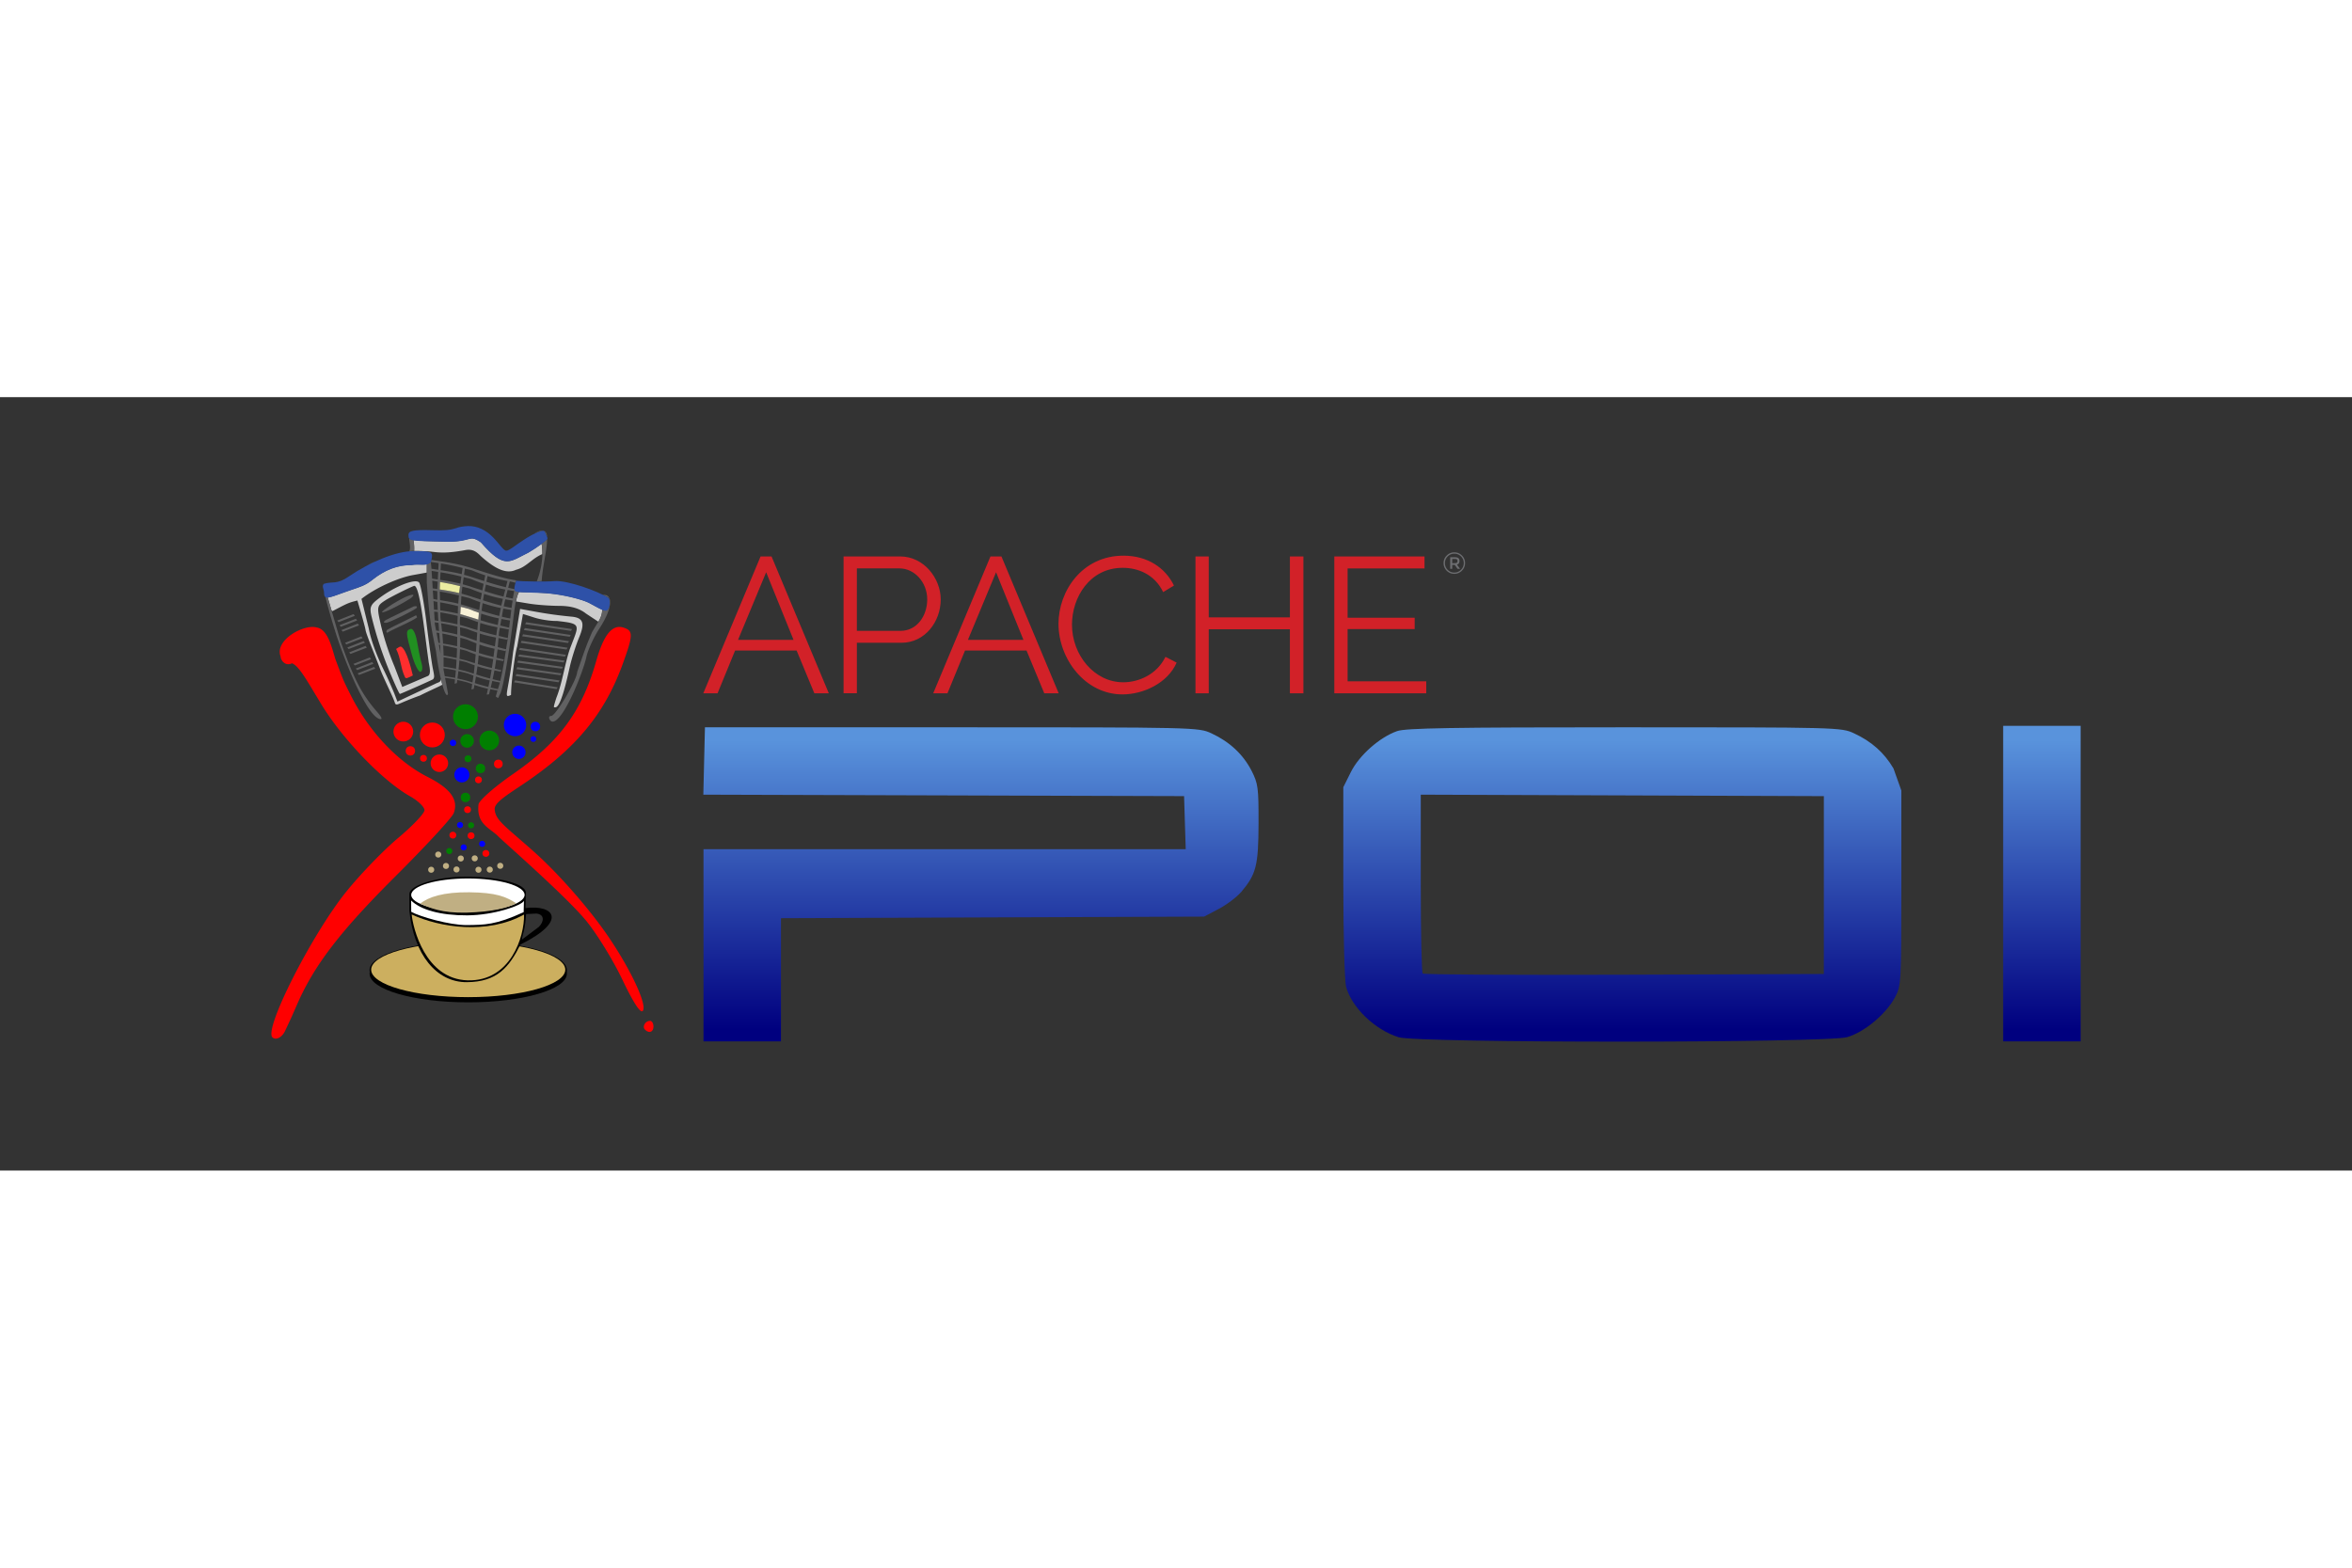
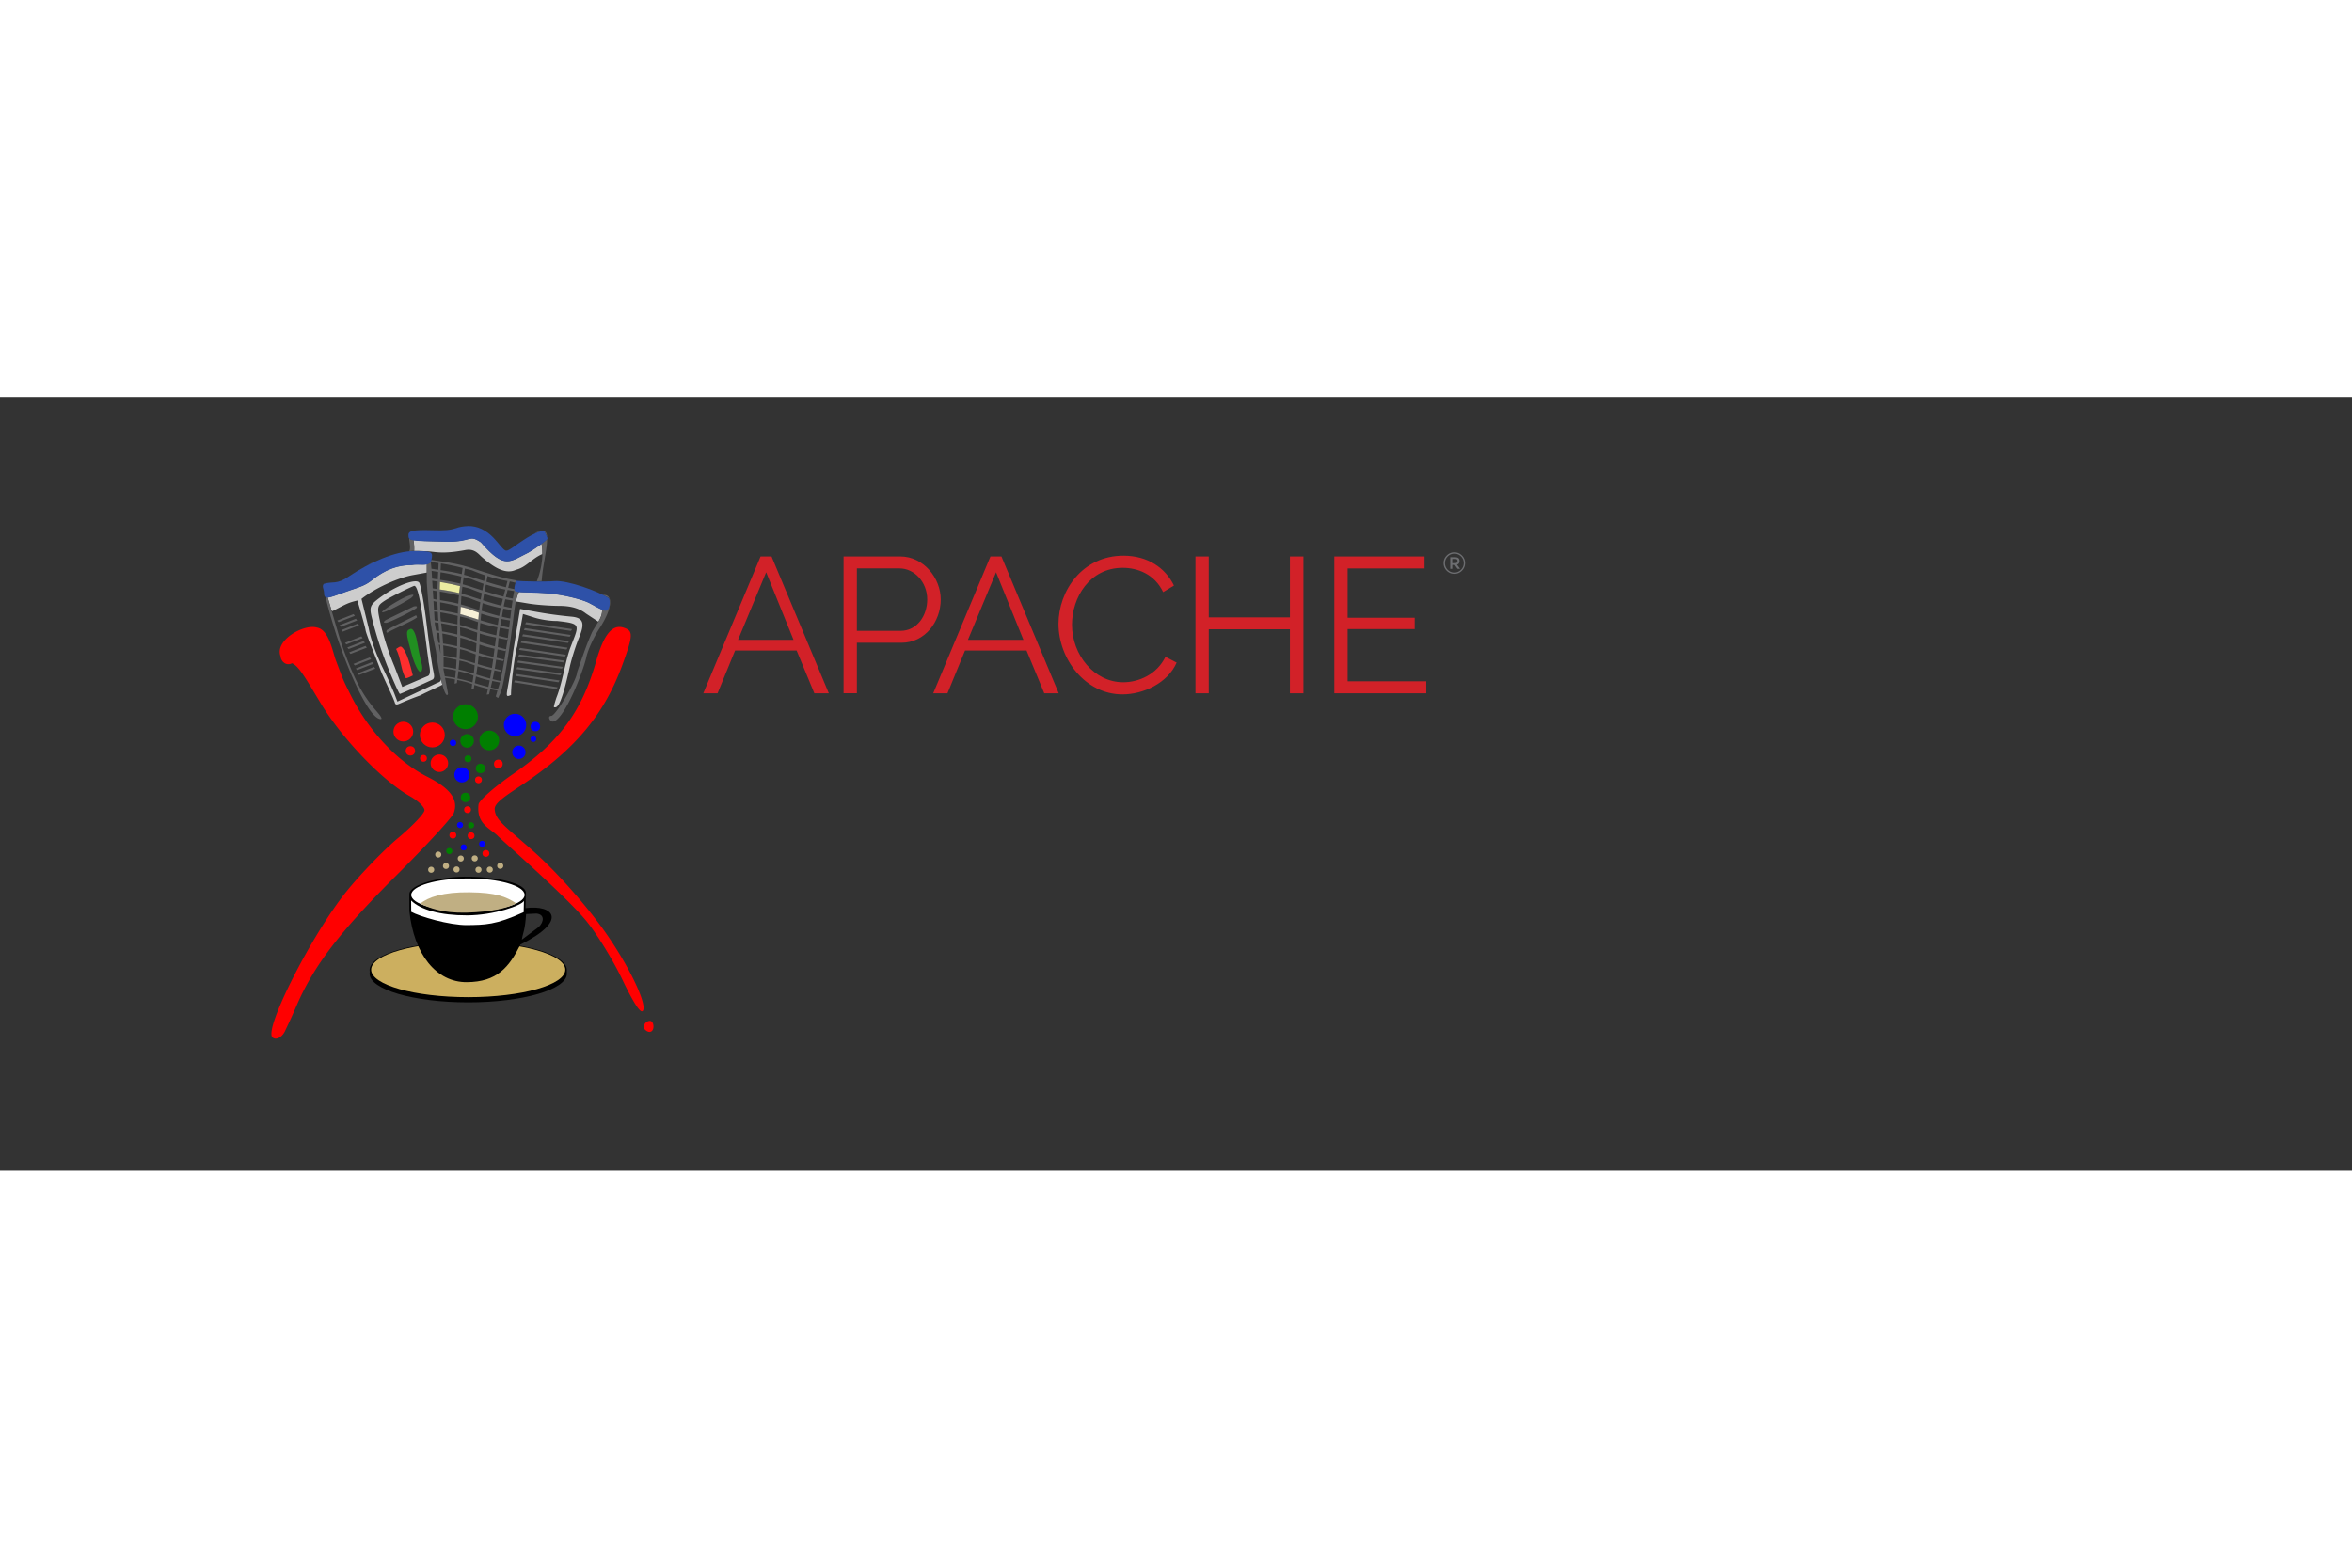
<svg xmlns="http://www.w3.org/2000/svg" height="800" width="1200" viewBox="-19.287 -9.162 167.152 54.975">
  <rect x="-19.287" y="-9.162" width="167.152" height="54.975" fill="#333333" stroke="none" />
  <defs>
    <linearGradient gradientUnits="userSpaceOnUse" gradientTransform="translate(0 35.21) scale(.881)" y2="272.81" y1="296.2" x2="101.43" x1="101.43" id="a">
      <stop offset="0" stop-color="#00007f" />
      <stop offset="1" stop-color="#5993dc" />
    </linearGradient>
  </defs>
-   <path fill="url(#a)" d="M30.864 290.15v-6.83h34.27l-.059-1.886-.058-1.887-17.083-.052-17.083-.052.057-2.394.058-2.395H48.5c17.399 0 17.542.003 18.463.43 1.289.596 2.256 1.5 2.85 2.66.464.91.503 1.206.496 3.74-.008 2.986-.164 3.611-1.212 4.853-.311.37-1.036.92-1.61 1.224l-1.045.55-15.037.056-15.037.057v8.757h-5.505zm49.402 6.535c-1.68-.525-3.321-2.095-3.73-3.57-.114-.406-.202-3.672-.203-7.462v-6.74l.536-1.075c.593-1.19 2.037-2.471 3.284-2.912.613-.217 3.86-.272 16.162-.272 15.19 0 15.406.006 16.312.427 1.257.584 2.147 1.377 2.807 2.5l.557 1.566v6.62c0 7.075-.01 7.257-.45 8.08-.638 1.191-2.163 2.465-3.389 2.829-1.428.424-30.53.432-31.885.01zm30.219-10.817v-6.32l-14.324-.053-14.324-.052v6.288c0 3.458.062 6.35.137 6.425.076.076 6.522.114 14.324.085l14.186-.052zm12.743-.102v-11.214h5.505v22.428h-5.505z" transform="translate(-.154 -260.348)" />
  <g stroke-width=".265">
    <path fill="#6d6e71" d="M84.608 2.094c.15.149.224.328.224.538 0 .21-.074.389-.224.54-.149.15-.33.225-.542.225-.212 0-.392-.074-.54-.223-.147-.15-.221-.329-.221-.538 0-.209.074-.39.223-.54a.732.732 0 01.54-.225c.21 0 .391.074.54.223zm-.064 1.015a.655.655 0 00.195-.475.651.651 0 00-.193-.473c-.129-.13-.287-.196-.474-.196s-.345.065-.475.197-.194.29-.194.475.065.343.192.474c.128.13.286.196.473.196s.345-.067.476-.198zm-.107-.622c0 .136-.06.222-.18.257l.22.297h-.178l-.198-.276h-.18v.276h-.144v-.824h.31c.125 0 .214.021.269.064.054.043.08.111.08.206zm-.184.116c.029-.024.042-.064.042-.117 0-.053-.014-.092-.043-.113-.03-.022-.082-.032-.156-.032h-.176v.298h.17c.08-.001.134-.013.163-.036z" />
    <path fill="#d22128" d="M82.073 11.037v.85h-6.534v-9.725h6.411v.85h-5.465v3.506h4.767v.808h-4.767v3.712h5.588zm-21.518-8.931c1.725 0 2.986.877 3.588 2.124l-.767.466c-.616-1.288-1.822-1.726-2.877-1.726-2.329 0-3.602 2.083-3.602 4.041 0 2.15 1.576 4.095 3.643 4.095 1.096 0 2.384-.548 3-1.808l.794.41c-.63 1.452-2.356 2.26-3.849 2.26-2.67 0-4.547-2.547-4.547-5.013 0-2.341 1.685-4.848 4.617-4.848zm12.788.056v9.725h-.96v-4.547h-5.766v4.547h-.944v-9.725h.944v4.329h5.767v-4.329zm-26.307 9.725l4.067-9.725h.781l4.068 9.725h-1.026l-1.26-3.04h-4.37l-1.247 3.04zm4.465-8.602l-2 4.808h3.946zm-10.837 8.602v-9.725h4.027c1.67 0 2.877 1.548 2.877 3.054 0 1.59-1.123 3.082-2.794 3.082h-3.165v3.588h-.945zm.945-4.438h3.11c1.15 0 1.89-1.055 1.89-2.233 0-1.22-.904-2.205-1.973-2.205h-3.027zm-10.913 4.438l4.069-9.725h.78l4.069 9.725h-1.028l-1.26-3.04h-4.37l-1.247 3.04zm4.467-8.602l-2 4.808h3.946z" />
  </g>
  <path fill="red" d="M.071 36.342c-.605-.604 2.807-7.325 5.262-10.366.997-1.234 2.651-2.946 3.677-3.805 1.026-.858 1.867-1.745 1.87-1.971.003-.226-.458-.671-1.023-.989-1.943-1.092-4.8-4.057-6.32-6.56-1.015-1.672-1.57-2.71-2.078-2.896-.445.238-.805-.2-.802-.48-.466-1.153 1.678-2.345 2.581-2.058.861.148 1.113 1.728 1.35 2.352.546 1.442.473 1.3 1.053 2.458 1.273 2.545 3.327 4.728 5.457 5.804 1.63.823 2.213 1.627 1.863 2.573-.118.319-1.968 2.326-4.11 4.46-3.972 3.957-5.808 6.349-7.036 9.167a49.4 49.4 0 01-.87 1.914c-.229.433-.648.623-.874.397zm26.477-.55c-.21-.209.028-.619.358-.619.136 0 .247.178.247.394 0 .406-.31.521-.605.226zm-1.608-3.557c-.654-1.371-1.81-3.251-2.57-4.178-1.43-1.741-5.988-5.726-6.255-6.003-.56-.581-1.568-.847-1.392-2.28.08-.308 1.153-1.248 2.438-2.138 3.32-2.296 4.905-4.451 5.929-8.057.529-1.864 1.141-2.611 1.933-2.36.702.223.696.517-.055 2.588-1.293 3.56-3.326 6.016-7.064 8.532-1.119.753-2.056 1.317-2.034 1.781.037.787.712 1.182 2.755 2.998 1.796 1.597 4.028 4.149 5.381 6.155 1.607 2.38 2.734 4.844 2.379 5.2-.167.166-.673-.62-1.445-2.238z" />
  <g fill="#007f00" transform="translate(-.154 -260.348)">
    <circle r=".885" cy="273.9" cx="13.948" />
    <circle r=".702" cy="275.59" cx="15.639" />
    <circle r=".484" cy="275.62" cx="14.065" />
    <circle r=".336" cy="277.58" cx="15.015" />
    <circle r=".244" cy="276.89" cx="14.126" />
    <circle r=".336" cy="279.64" cx="13.95" />
    <circle r=".215" cy="281.62" cx="14.348" />
    <circle r=".215" cy="283.45" cx="12.798" />
  </g>
  <g fill="red" transform="translate(-.154 -260.348)">
    <circle r=".885" cy="275.2" cx="11.593" />
    <circle r=".702" cy="274.96" cx="9.53" />
    <circle r=".702" cy="277.34" cx="12.035" transform="translate(1.406 30.932) scale(.888)" />
    <circle r=".702" cy="277.34" cx="12.035" transform="translate(4.328 144.87) scale(.474)" />
    <circle r=".702" cy="277.34" cx="12.035" transform="translate(10.987 155.23) scale(.44)" />
    <circle r=".702" cy="277.34" cx="12.035" transform="translate(6.798 180.9) scale(.346)" />
    <circle r=".702" cy="277.34" cx="12.035" transform="translate(10.707 182.43) scale(.346)" />
    <circle r=".702" cy="277.34" cx="12.035" transform="translate(9.93 184.55) scale(.346)" />
    <circle r=".702" cy="277.34" cx="12.035" transform="translate(8.886 186.36) scale(.346)" />
    <circle r=".702" cy="277.34" cx="12.035" transform="translate(10.181 186.4) scale(.346)" />
    <circle r=".702" cy="277.34" cx="12.035" transform="translate(11.234 187.66) scale(.346)" />
  </g>
  <g fill="#00f" transform="translate(-.154 -260.348)">
    <circle r=".702" cy="274.57" cx="17.475" transform="translate(-2.364 -37.146) scale(1.135)" />
    <circle r=".702" cy="274.57" cx="17.475" transform="translate(5.914 90.545) scale(.677)" />
    <circle r=".702" cy="274.57" cx="17.475" transform="translate(10.51 142.53) scale(.481)" />
    <circle r=".702" cy="274.57" cx="17.475" transform="translate(13.652 195.04) scale(.293)" />
    <circle r=".702" cy="274.57" cx="17.475" transform="translate(7.398 186.8) scale(.324)" />
    <circle r=".702" cy="274.57" cx="17.475" transform="translate(.304 67.714) scale(.766)" />
    <circle r=".215" cy="281.6" cx="13.56" />
    <circle r=".215" cy="283.19" cx="13.82" />
    <circle r=".215" cy="282.94" cx="15.131" />
  </g>
  <g fill="#c0af83" transform="translate(-.154 -260.348)">
    <circle r=".215" cy="283.7" cx="12.013" />
    <circle r=".215" cy="284.78" cx="11.511" />
    <circle r=".215" cy="284.51" cx="12.562" />
    <circle r=".215" cy="284.76" cx="13.312" />
    <circle r=".215" cy="283.98" cx="13.613" />
    <circle r=".215" cy="283.97" cx="14.605" />
    <circle r=".215" cy="284.78" cx="14.871" />
    <circle r=".215" cy="284.77" cx="15.674" />
    <circle r=".215" cy="284.5" cx="16.418" />
  </g>
  <g transform="translate(-392.994 -545.298) scale(3.16)">
    <g stroke-width="0" transform="translate(.012 -1.728)">
      <ellipse ry=".645" rx="2.218" cy="184.28" cx="128.78" />
      <ellipse ry=".645" rx="2.218" cy="184.36" cx="128.78" />
      <ellipse fill="#ccaf5f" ry=".618" rx="2.183" cy="184.27" cx="128.78" />
    </g>
    <path d="M128.824 180.449c-.662-.013-1.357.178-1.356.394l.001.382c.1.968.603 1.602 1.29 1.598.685-.004.954-.34 1.207-.846 1.092-.543.737-.904.114-.82l.009-.34c.006-.21-.603-.355-1.265-.368zm1.501.831c.185.016.177.179.055.3l-.382.287c.027-.175.069-.185.096-.576z" />
-     <path fill="#ccaf5f" d="M127.52 181.3c.027.289.298 1.457 1.26 1.482.962.026 1.28-.98 1.267-1.48-.83.456-1.887.293-2.527-.002z" />
    <path fill="#fff" d="M127.51 181.24c.182.104.862.304 1.257.299.395-.006.64 0 1.272-.291l.006-.256c-.04.103-.674.326-1.277.328-.603.002-1.046-.126-1.26-.334z" />
    <ellipse fill="#fff" ry=".37" rx="1.275" cy="180.86" cx="129.53" transform="skewX(-.236) scale(1 1)" />
    <path fill="#c0af83" d="M127.71 181.06c.216.088.478.214 1.05.199.574-.016.94-.112 1.112-.21-.235-.152-.458-.241-1.051-.248-.593-.007-.935.11-1.111.259z" />
  </g>
  <path fill="#cdcdcd" d="M9.8.872l.005.012v-.008c0-.002-.004-.002-.005-.003zm4.42.01l-.004.002c-.158.012-.335.077-.627.135-.088.018-.178.03-.291.045-.055.006-.103.014-.164.019a6.152 6.152 0 01-.654.02 65.787 65.787 0 01-1.704-.047 6.963 6.963 0 01-.632-.05l-.046-.004c.023.15.065.39.048.765l.025.002c.332 0 .563.009.745.025h.006c.675-.005 1.06.254 2.883-.089.64-.109.91.286 1.147.494.878.772 1.705 1.259 2.438.908.722-.177 1.103-.785 1.863-1.114.004-.294-.01-.558-.056-.734-.046.036-.066.054-.122.094a9.74 9.74 0 01-.835.544c-.647.31-1.06.613-1.523.596a1.076 1.076 0 01-.361-.08c-.252-.1-.536-.3-.883-.638a9.95 9.95 0 01-.576-.619h-.002a2.062 2.062 0 00-.355-.205.893.893 0 00-.071-.027.622.622 0 00-.247-.042zm-2.937.995c.013.006.03.013.04.02-.01-.007-.027-.014-.04-.02zm.096.075zm-.333.762c-.288.062-.688-.023-1.066.05-1.017 0-1.908.338-2.811 1.059-.48.382-.82.482-1.567.735-.386.13-.686.241-.94.332a5.684 5.684 0 01-.442.142c-.001 0-.004 0-.006.002-.08.02-.156.036-.213.038l.277.942c.018 0 .038.006.06.036.987-.51 1.074-.586 1.774-.756 0 0 .545 1.82.582 2.107.038.286.75 1.997 1.022 2.732.272.735.98 2.101 1.079 2.493.16.16.153.005 1.764-.579.703-.356 1.42-.658 1.591-.772-.03-.108-.058-.267-.089-.394-.023.18-.122.214-.323.291l-2.781 1.308-.23-.6a30.022 30.022 0 00-.836-1.847c-.435-.898-.832-1.986-.97-2.751l-.518-2.105c.974-.77 2.595-1.5 3.666-1.693l.977-.177zm-.93 1.223c-.55.065-1.541.517-2.367 1.124-.74.543-.8.688-.609 1.457a26.895 26.895 0 001.345 4.035h.001c.315.76.606 1.381.648 1.381.041 0 1.695-.72 2.355-1.04.106-.138.1-.21-.018-.782-.074-.36-.278-1.828-.453-3.261-.176-1.434-.411-2.712-.522-2.84-.063-.073-.197-.095-.38-.074zm.018.319c.41-.131.738 3.28 1.035 5.336.005.195.25.96-.06 1.073l-1.807.774-.549-1.443a19.494 19.494 0 01-.942-2.835c-.333-1.434-.325-1.48.277-1.874.34-.223 1.665-.886 2.046-1.031zm7.48.423c-.087.106-.161.353-.23.682l.933.155c.518.085 1.482.157 2.144.159.82.001 1.423.174 1.893.544l.882.582c.16-.272.267-.507.276-.864l-.019-.01c-.207-.082-.477-.231-.911-.467a3.902 3.902 0 00-.522-.204 11.31 11.31 0 00-1.478-.356 10.694 10.694 0 00-.775-.108c-.948-.094-1.925-.072-2.193-.113zm.06 1.21l-.5 3.089c-.347 2.997-.718 3.287-.144 3.031 0-.892.316-3.15.438-3.442l.41-2.316.821.26c.451.142 1.17.249 1.601.236 1.839.207 1.555.241.883 2.073h.002c-.341 1.025-.517 2.359-.94 3.409-.224.728-.197.658-.067.658.37 0 .758-1.672 1.026-2.867.134-.599.434-1.544.666-2.102.426-1.018.292-1.397-.526-1.476a29.216 29.216 0 01-2.618-.361z" />
  <path fill="#616162" d="M19.234.319c-.12.006-.274.06-.47.169-.027.02-.027.024-.053.044.316-.147.557-.219.657-.19a.33.33 0 00-.134-.023zm.181.048c.098.22.16.337.185.412-.016-.203-.074-.344-.185-.412zm-9.612.507l-.004.123c.047.325.09.588.008.792.104-.01.211-.023.31-.024h.027c.018-.375-.025-.615-.048-.765-.16-.029-.245-.07-.293-.126zm9.792.05a.444.444 0 01-.071.074 8.507 8.507 0 01-.328.26c.13.5.098 1.58-.33 2.666.135.001.216-.007.344-.008.056-1.013.39-2.263.385-2.993zm-8.227 1.484c-.02.08-.04.145-.04.145l.558.083c-.01.157-.014.317-.024.475-.16-.023-.321-.054-.482-.075l-.003.007c-.018-.242-.032-.334-.05-.49-.06.08-.162.122-.283.143v1.303c.189 2.693.314 3.204.65 4.869.247 1.928.697 3.534.859 3.063-.025-.19-.14-.756-.212-1.144.236.034.471.069.708.118-.01.1-.017.2-.028.299v.003l.16-.043.029-.221c.255.056.51.111.767.186.106.043.195.07.294.107-.019.123-.034.247-.055.37l.001.005.162-.035c.018-.092.034-.188.051-.281.36.125.672.21.961.273-.03.138-.055.275-.087.412v.005l.164-.025c.03-.118.058-.242.087-.361.174.034.345.067.513.097-.042.136-.078.282-.124.412.251.204.15.09.302-.156.212-.344.62-2.695.997-5.755.108-.875.221-1.339.37-1.52-.012-.001-.062 0-.07-.003-.123-.029-.232-.044-.258-.194-.003.003-.001.002-.003.005a16.45 16.45 0 01-.452-.097c.039-.15.073-.302.114-.45.091.015.264.06.41.095.017-.057.019-.087.042-.156v-.001c.013.001.079.001.096.003-.244-.045-.535-.097-.672-.126-.481-.11-.953-.246-1.422-.391l-.16-.051c-.303-.096-.607-.19-.908-.293-.185-.062-.37-.113-.555-.164l-.16-.046a14.95 14.95 0 00-1.557-.296l-.165-.027-.526-.076zm-4.016.134a2.36 2.36 0 00-.546.256c.18-.095.363-.172.546-.256zm4.698.119c.51.08 1.025.187 1.54.32-.023.145-.04.293-.062.439-.5-.128-1-.208-1.502-.283.01-.158.013-.319.024-.476zm1.701.361c.17.046.34.077.51.13.34.143.65.259.94.355-.029.134-.052.27-.079.403-.28-.09-.563-.173-.841-.269a10.451 10.451 0 00-.59-.175c.02-.147.037-.297.06-.444zm-2.364.166c.155.021.312.051.467.074-.01.179-.02.357-.027.537-.135-.02-.27-.044-.405-.064zm.633.1c.492.077.986.18 1.483.307-.024.167-.049.333-.07.501a14.93 14.93 0 00-1.439-.27c.007-.18.017-.36.026-.538zm3.34.267c.526.167.989.276 1.42.355-.04.146-.075.295-.114.442a19.81 19.81 0 01-1.384-.391c.026-.135.05-.272.078-.406zm-1.693.081c.182.049.363.083.545.139.314.133.6.24.87.332-.03.156-.061.311-.09.468-.262-.084-.527-.163-.787-.253a10.466 10.466 0 00-.608-.18c.02-.17.046-.337.07-.506zm-2.236.252l.388.062c-.006.177-.022.35-.025.528l-.33-.05c-.01-.198-.021-.35-.033-.54zm.556.089c.472.075.946.174 1.422.294-.02.165-.046.327-.064.493a15.109 15.109 0 00-1.376-.257c.002-.179.012-.353.018-.53zm3.256.181c.512.167.963.277 1.382.357-.044.166-.089.332-.13.5-.453-.11-.898-.249-1.342-.389.027-.158.06-.312.09-.468zm-1.67.155c.188.05.374.085.563.143.296.125.563.224.82.313-.027.153-.058.303-.082.457-.231-.076-.465-.143-.695-.223a10.55 10.55 0 00-.662-.196c.016-.166.037-.33.056-.494zm3.217.23c.156.028.313.056.466.081-.032.166-.065.334-.095.532a16.54 16.54 0 01-.5-.107c.04-.17.086-.337.129-.506zm-5.316.037c.107.018.213.035.32.05-.002.203-.002.406.002.61-.13-.02-.204-.041-.285-.063-.014-.254-.022-.329-.037-.597zm.498.08c.45.072.903.165 1.357.278-.018.192-.035.386-.049.58-.432-.108-.862-.18-1.294-.248-.003-.203-.015-.41-.014-.61zm3.144.165c.497.164.932.27 1.338.35-.038.162-.08.322-.116.485a21.46 21.46 0 01-1.298-.382c.023-.152.051-.302.076-.453zm-5.056.06c-.106-.021-.454.114-.71.245-.287.147-.696.387-.912.533-.216.146-.702.47-.539.471.164.003.996-.372 2.02-1.01.18-.159.204-.226.14-.239zm13.486 0c.145.074.32.152.42.217.122.08.067.476.065.557-.091.335-.228.387-.52.275-.015.613-.24.756-.724 1.613-.457 1.066-.501 1.244-1.055 2.821-.006.559-1.52 3.128-1.844 3.128-.149 0-.195.122-.102.272.288.465.944-.295 1.7-1.968.388-.86.791-1.974.895-2.475.105-.502.53-1.432.946-2.066.864-1.32.995-2.366.297-2.369-.018 0-.057-.005-.078-.005zm-10.04.099c.202.053.402.09.605.153.266.112.503.199.737.281a19.95 19.95 0 00-.078.554c-.233-.076-.468-.144-.699-.224a10.48 10.48 0 00-.603-.178c.014-.195.021-.393.038-.586zm-9.657.059c.108.478.317 1.277.781 2.745 1.125 3.324 2.344 5.703 3.037 5.92.254.08.202-.088-.157-.503-.995-1.15-1.593-2.14-2.605-5.05l-.905-3.085a.28.28 0 01-.151-.027zm12.772.165c.176.033.35.063.522.091-.025.168-.05.338-.073.524a15.36 15.36 0 01-.559-.12c.035-.166.072-.33.11-.495zm-5.101.124a2.2 2.2 0 00.277.06c.004.19.016.382.025.574-.122-.018-.19-.02-.266-.024zm.47.091c.424.071.849.163 1.275.27-.01.175-.012.353-.019.529-.414-.1-.828-.167-1.242-.23-.009-.19-.009-.38-.013-.569zm3.022.057c.483.164.9.267 1.294.349-.04.187-.08.375-.115.565a21.467 21.467 0 01-1.254-.37c.023-.182.05-.363.075-.544zm-4.741.218a.529.529 0 00-.164.02l-1.712.83c-.19.108-.22.089-.345.199-.126.111-.01.132.103.132.215 0 1.87-.83 2.148-1.04.081-.103.037-.134-.03-.14zm3.185.045c.183.049.364.082.548.138.267.114.506.2.741.284-.018.159-.027.322-.041.483-.222-.07-.446-.133-.667-.207-.205-.066-.41-.122-.614-.175.008-.176.022-.348.033-.523zm3.025.124c.194.038.382.07.57.1-.024.185-.051.408-.075.605-.2-.04-.4-.081-.599-.129.036-.191.065-.387.104-.576zm-4.915.215c.074.006.148.01.264.027.009.147.012.292.024.44.006.066.009.131.014.196-.119-.017-.187-.03-.265-.044-.009-.101-.026-.431-.037-.62zm.442.054c.41.066.82.151 1.232.251-.003.122-.012.24-.013.363 0 .08-.003.16-.003.239a14.107 14.107 0 00-1.176-.217c-.013-.094-.018-.17-.032-.268-.007-.125-.001-.244-.008-.368zm2.906.094h.001c.463.156.864.254 1.244.334-.027.154-.046.313-.07.47-.41-.101-.819-.21-1.221-.335.015-.156.028-.314.046-.47zm-9.075.03l-1.163.46.099.111 1.158-.447zm4.447.08l-1.064.53c-.502.24-.962.479-1.021.533v.001c-.055.138-.013.17.05.18.23-.184 1.766-.812 2.104-1.095zm3.125.09c.187.048.372.082.559.137.258.106.49.187.717.264-.008.114-.023.225-.03.34-.004.076-.012.153-.016.23-.215-.068-.433-.13-.647-.2a9.918 9.918 0 00-.594-.17c-.005-.109-.001-.198-.008-.313.003-.098.015-.19.02-.288zm-7.408.16l-1.163.46.099.11 1.156-.448zm10.345.017c.208.04.41.075.61.108l-.062.505c-.213-.043-.422-.098-.632-.147.025-.157.057-.31.084-.466zm1.755.23l-.065.14 3.257.478.072-.129zm-6.493 0c.077.016.152.028.267.045.017.192.027.383.042.575a7.5 7.5 0 00-.213-.03c-.018-.1-.083-.414-.088-.457-.002-.012-.007-.116-.008-.132zm3.238.053c.46.15.84.232 1.217.307-.018.128-.042.253-.057.382-.007.064-.018.127-.026.191a20.053 20.053 0 01-1.167-.315c0-.107.008-.195.008-.307.006-.087.017-.171.025-.258zm-2.785.021c.385.062.77.142 1.157.235 0 .189-.007.377-.01.565a12.92 12.92 0 00-1.08-.22c-.019-.185-.041-.38-.067-.58zm-5.926.025l-1.163.46.098.11 1.157-.447zm7.268.255c.175.045.349.077.525.129.251.103.478.183.698.258-.01.193-.027.386-.04.579-.203-.072-.41-.137-.612-.212a8.822 8.822 0 00-.555-.176c-.002-.184-.01-.38-.016-.578zm2.832.04c.212.04.435.088.641.122-.026.21-.046.393-.075.608-.22-.04-.431-.101-.647-.151.006-.087.015-.155.02-.245.017-.114.044-.221.06-.334zm1.772.022l-.065.14 3.257.477.072-.127zm-6.275.321c.06.01.117.016.196.029.018.239.038.477.052.716-.1-.015-.103-.018-.11-.022zm.414.067c.352.064.705.146 1.06.24-.004.222-.005.444-.012.666a12.302 12.302 0 00-.996-.193 19.716 19.716 0 00-.052-.713zm2.662 0c.434.14.796.214 1.153.285-.024.21-.055.418-.08.627a17.698 17.698 0 01-1.088-.326c.009-.185.011-.386.015-.586zm3.077.054l-.064.14 3.257.478.072-.128zm-11.494.15l-1.163.46.099.11 1.158-.448zm7.033.095c.163.047.326.08.49.134.238.108.451.19.66.27-.014.203-.026.406-.043.608-.204-.066-.41-.128-.612-.199a8.855 8.855 0 00-.51-.15c.007-.215.015-.428.015-.663zm2.716.021c.2.037.413.086.606.116l.05-.084c-.032.253-.082.509-.12.765-.2-.041-.394-.102-.592-.153.021-.204.04-.421.056-.644zm1.64.199l-.063.14 3.257.477.071-.129zm-11.225.014l-1.163.46.097.11 1.159-.447zm8.232.252c.401.142.74.222 1.071.296-.025.195-.049.391-.076.587-.35-.088-.698-.18-1.04-.288.016-.195.034-.383.045-.595zm-2.89.006c.016.005.022.008.093.02.012.206.022.414.03.621-.058-.293-.071-.383-.122-.64zm.31.054c.327.057.656.13.986.212-.007.229-.015.458-.027.687a12.36 12.36 0 00-.93-.181 19.954 19.954 0 00-.03-.718zm-5.518.034l-1.163.46.097.11 1.158-.446zm10.979.143l-.066.14 3.257.479.073-.13zm-4.265.089c.153.04.305.069.459.116.237.101.45.181.658.255-.018.21-.037.419-.059.628-.175-.056-.352-.108-.526-.167-.19-.062-.378-.098-.567-.146.017-.216.026-.451.035-.686zm2.669.014c.183.037.38.088.557.12l.04-.077c-.112.752-.233 1.504-.406 2.204-.182-.039-.36-.086-.54-.13.044-.2.085-.407.126-.621.145.026.303.065.444.087l.056-.098c-.161-.03-.316-.077-.475-.113.037-.198.067-.422.099-.638.161.03.336.073.493.098l.06-.11c-.18-.033-.354-.087-.532-.128.027-.193.055-.384.078-.594zm1.538.363l-.065.14 3.22.428.074-.129zm-2.883.065c.387.127.715.199 1.036.264-.03.211-.06.422-.094.632a16.606 16.606 0 01-1.004-.275c.025-.195.042-.41.062-.62zm-2.492.13c.307.049.615.11.923.184-.011.213-.022.427-.038.64-.296-.062-.59-.111-.886-.153.005-.214.003-.444.001-.672zm-5.24.015l-1.164.46.099.111 1.158-.448zm6.364.218c.174.044.347.078.522.13.203.086.385.15.565.214-.022.198-.04.397-.066.595-.11-.037-.22-.068-.33-.105-.249-.084-.499-.136-.748-.194.022-.204.039-.423.057-.64zm4.175.007l-.065.14 3.175.435.074-.128zm-10.375.105l-1.164.46.098.11 1.158-.448zm7.484.302a8.38 8.38 0 001.004.253c-.034.205-.067.41-.105.616-.33-.087-.659-.181-.983-.287.03-.186.057-.384.084-.582zm-7.35.043l-1.164.46.097.111 1.159-.447zm10.18.017l-.065.14 3.132.433.073-.129zm-5.242.077c.292.043.584.092.878.157a27.12 27.12 0 01-.049.53 12.95 12.95 0 00-.74-.118c-.032-.173-.055-.301-.092-.493 0-.026.002-.05.003-.076zm1.058.203c.237.056.473.107.711.18.13.055.242.092.361.137-.021.163-.048.326-.073.488-.087-.028-.175-.052-.262-.08-.268-.086-.536-.142-.804-.2.023-.173.046-.346.067-.525zm4.126.207l-.066.14 3.055.447.074-.129zm-2.877.177c.366.13.68.214.977.28-.03.155-.065.31-.097.464a18.158 18.158 0 01-.966-.273c.029-.157.059-.31.086-.471zm2.772.273l-.066.14 3.028.484.073-.129zm-1.614.043c.182.037.367.077.543.109-.042.166-.095.317-.142.475a21.835 21.835 0 01-.512-.117c.037-.155.075-.307.111-.467z" />
  <path fill="#f8f1d7" d="M13.458 5.744c-.01.175-.025.347-.033.524.204.053.41.109.614.175.22.074.445.137.667.207.014-.161.023-.325.041-.484-.235-.083-.474-.17-.741-.283-.184-.056-.365-.09-.548-.139z" />
  <path fill="#ebeca1" d="M11.984 3.977c-.005.177-.016.351-.018.53.46.07.917.144 1.376.257.018-.166.044-.328.064-.493-.476-.12-.95-.219-1.422-.294z" />
  <path fill="#218f21" d="M9.976 9.124c-.43-1.56-.437-1.695-.08-1.813.163-.055.362.336.455.89.091.544.238 1.252.326 1.575.09.324.045.586-.099.586-.143 0-.414-.557-.602-1.238z" />
  <path fill="#fe2e2e" d="M9.484 10.725c-.327-.712-.281-1.33-.62-1.987.142-.088.271-.216.378-.15.38.232.708 1.61.81 2.033-.358.18-.506.268-.568.104z" />
  <path fill="#2e51a8" d="M17.396 3.89c.357.051 2.16.078 2.739.024.918-.066 3.09.716 3.83 1.202.122.08.067.477.066.558-.157.574-.38.38-1.45-.2-.538-.27-1.787-.571-2.776-.669-.988-.097-2.053-.067-2.262-.117-.21-.05-.418.002-.146-.797zm-13.65.9c0-.308-.19-.51-.018-.682.627-.196.908.08 1.777-.526 1.477-1 3.31-1.797 4.612-1.802 1.077 0 1.3.043 1.3.317 0 .203-.089.47-.089.47-.244.322-.822.108-1.349.211-1.017 0-1.908.337-2.811 1.058-.48.382-.82.482-1.568.735-1.358.46-1.854.778-1.854.219zm11.149-3.621c-.877-.607-.614-.018-2.416-.052-2.72-.053-2.737-.056-2.737-.495 0-.293.371-.364 1.695-.326.932.028 1.242-.006 1.694-.146.191-.082.529-.135.83-.148.684-.027 1.317.294 1.851.86.296.293.736.96.888.88.107.082.818-.503 1.227-.754.694-.466 1.343-.715 1.477-.632.235.538.29.509.12.657-.171.149-.567.475-1.286.897-1.293.617-1.652 1.217-3.343-.741z" />
</svg>